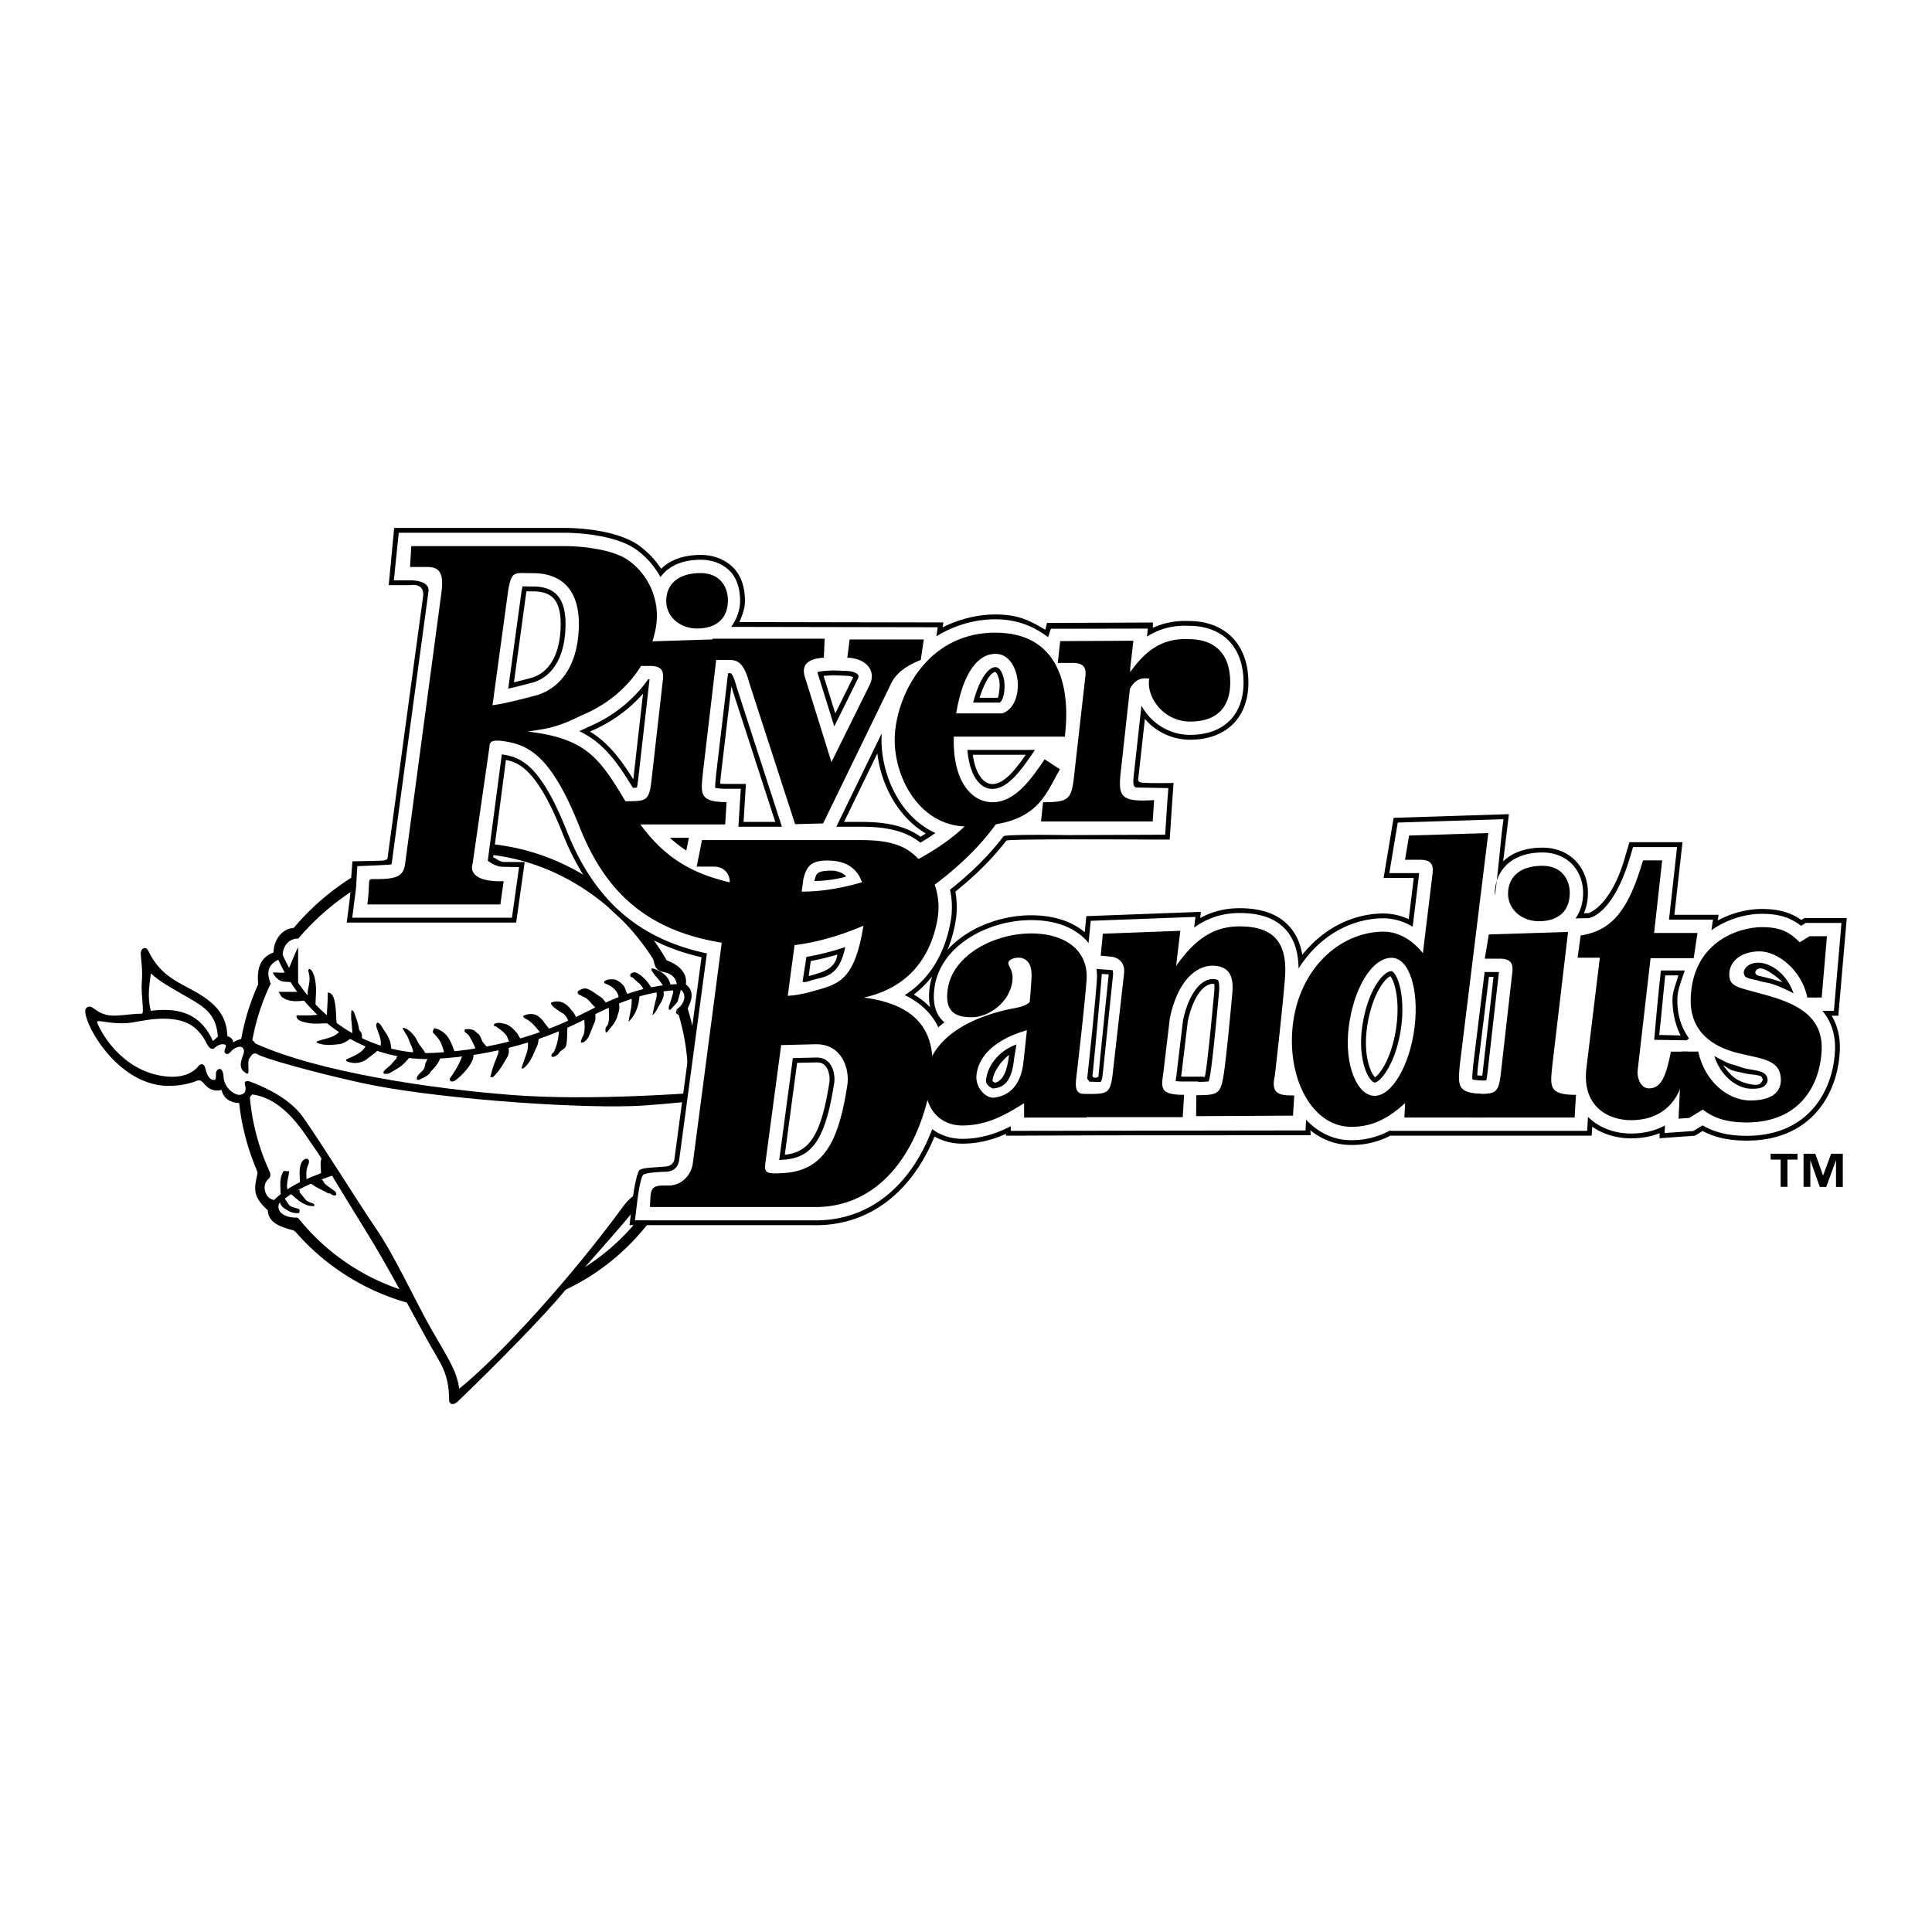
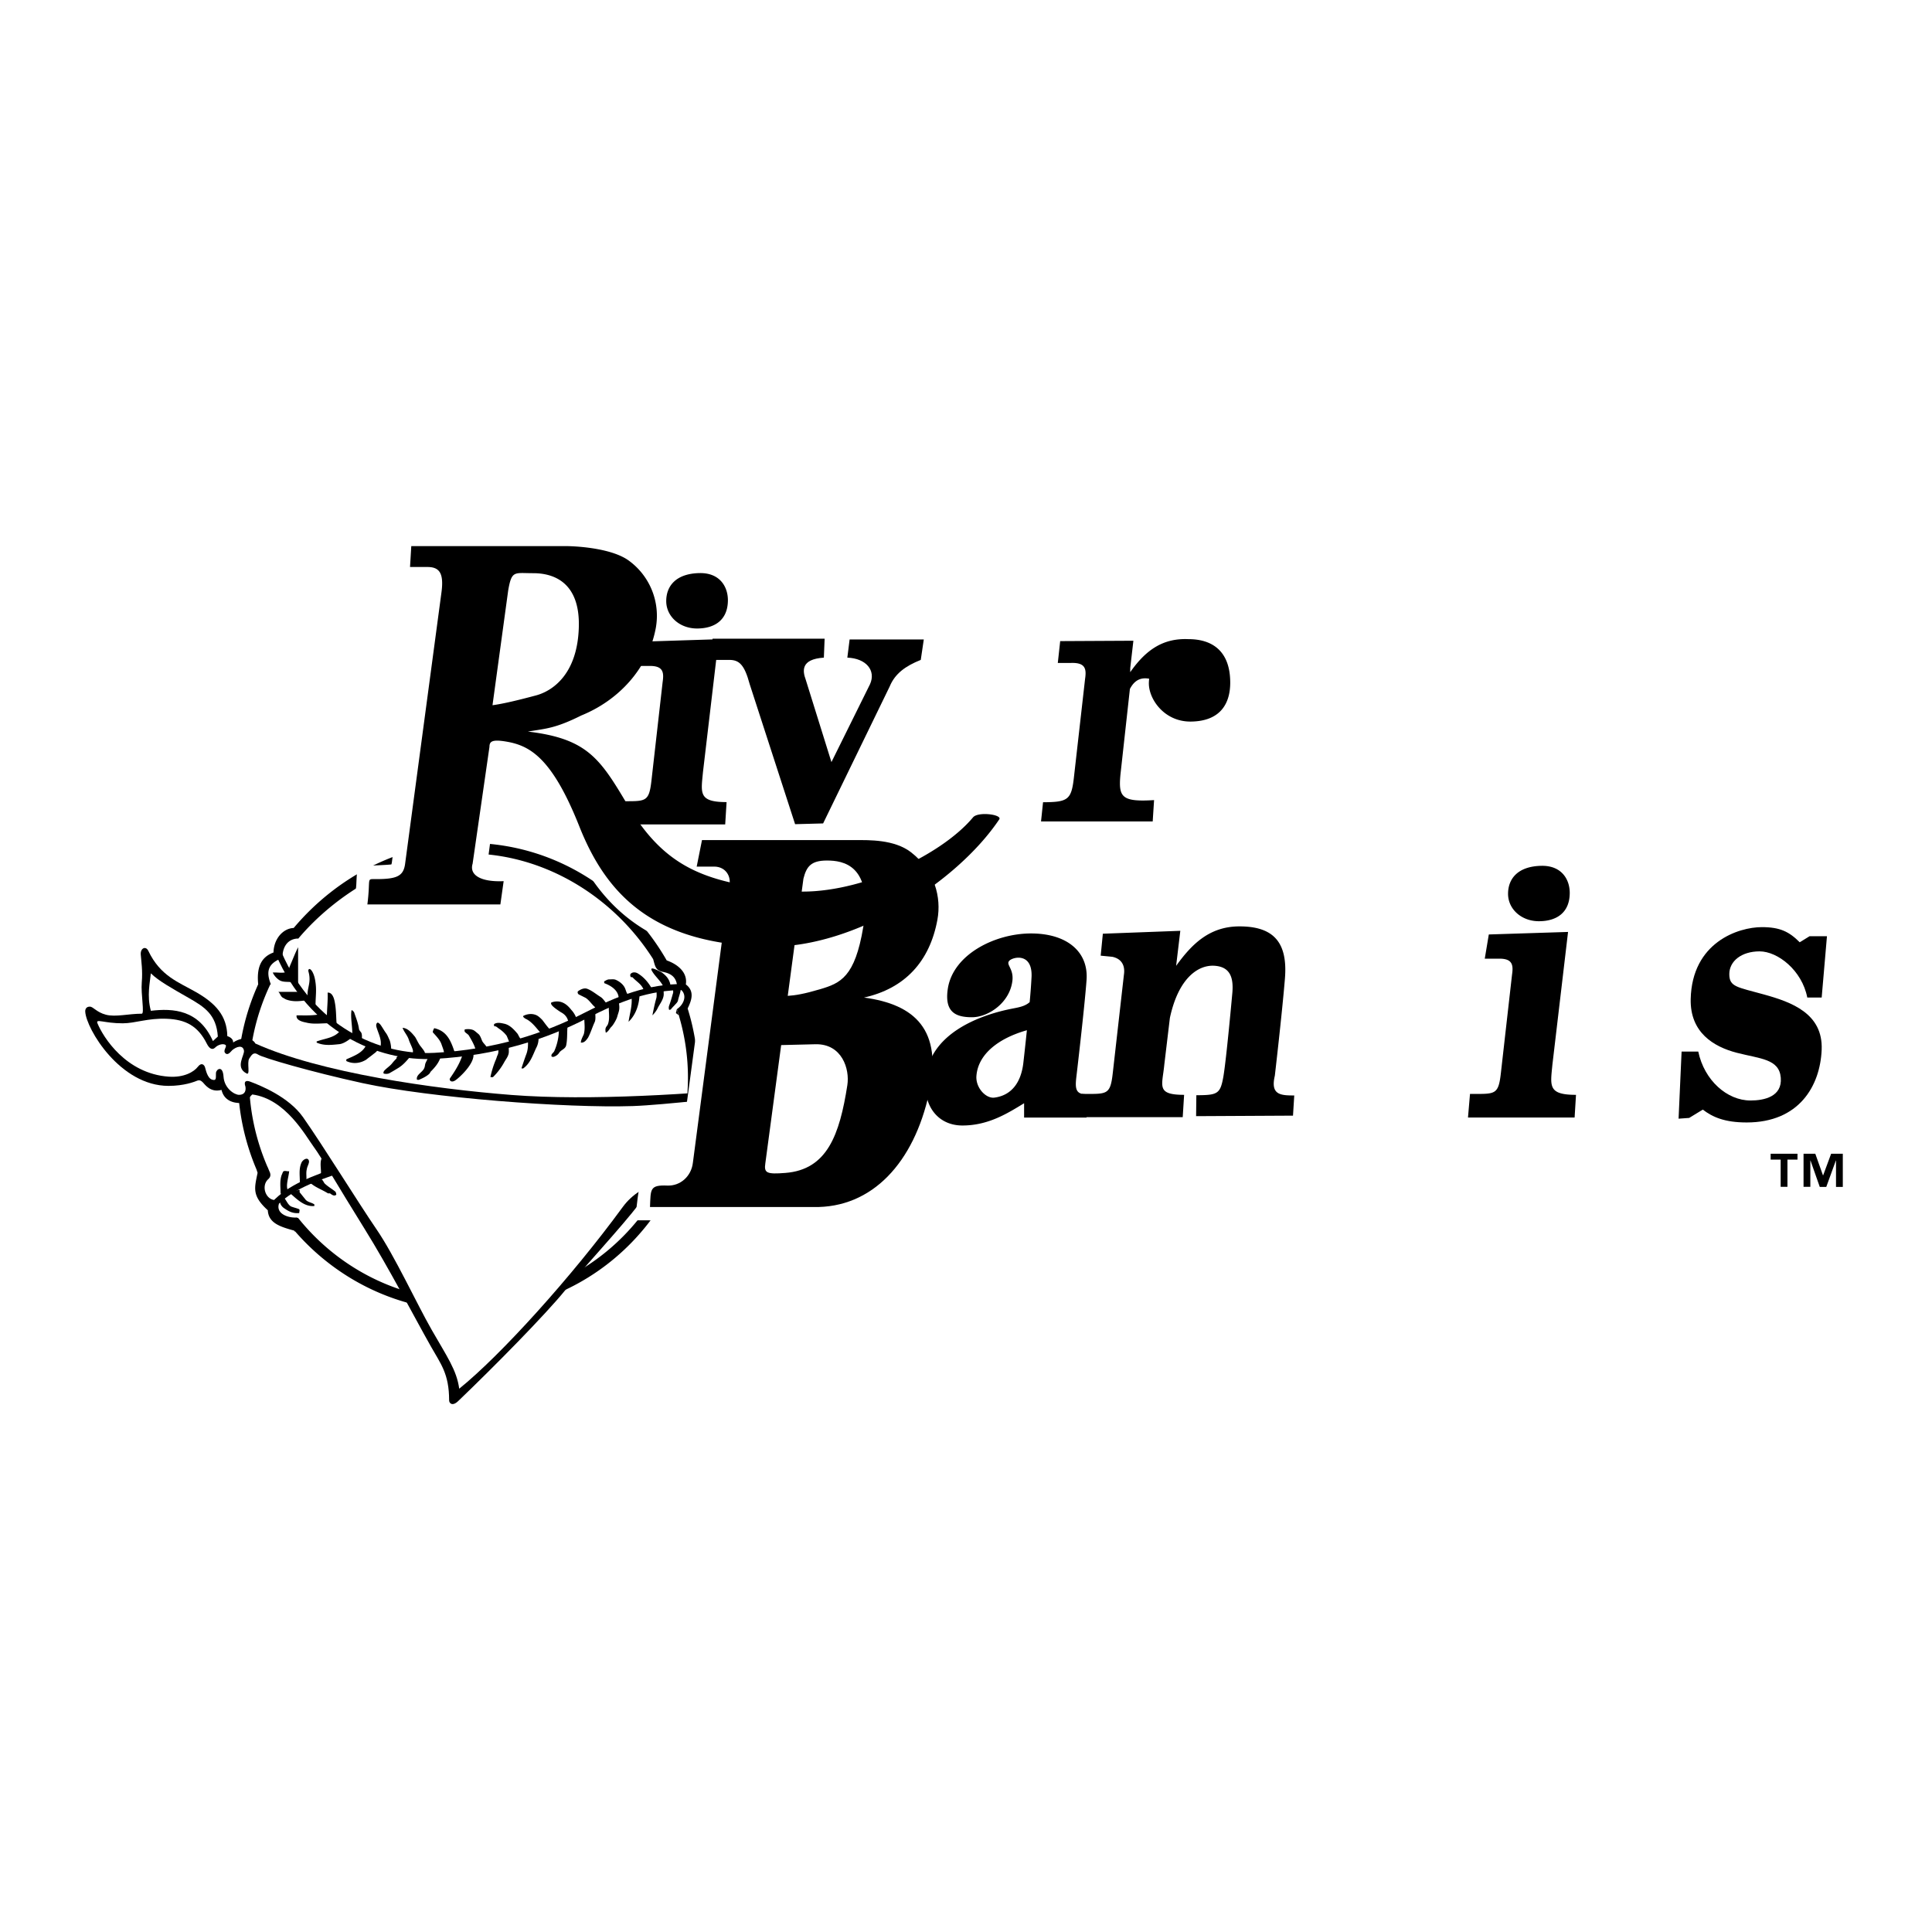
<svg xmlns="http://www.w3.org/2000/svg" width="2500" height="2500" viewBox="0 0 192.756 192.756">
-   <path fill-rule="evenodd" clip-rule="evenodd" fill="#fff" d="M0 0h192.756v192.756H0V0z" />
  <path d="M67.721 101.285c-.061-.201-.122-.402-.187-.6-.023.016-.079.375-.103.389l.29.211z" fill-rule="evenodd" clip-rule="evenodd" />
  <path d="M27.816 95.145c3.248 7.478 9.895 10.5 15.56 10.197 6.116-.326 11.094-1.979 15.03-4.004 3.341-1.717 6.269-2.869 9.895-2.869m-40.938 21.677c1.511-1.662 3.928-2.568 6.873-3.551" fill="none" stroke="#000" stroke-width=".604" stroke-miterlimit="2.613" />
-   <path d="M28.798 96.92c0-.227.076-.416.151-.604.265-.605.491-1.209.793-1.813v3.663c0 .039-.378-.113-.529-.15-.453-.113-.982.037-1.397-.264a1.869 1.869 0 0 1-.604-.719c.453-.037.869.076 1.322-.037l.264-.076zM27.74 98.959h1.964c.264 0 .529.453.755.719.038.074-.038.15-.113.15-.566.076-1.133.113-1.699-.076-.151-.037-.303-.15-.454-.227-.226-.15-.302-.566-.453-.566zM30.686 99.488c-.075-.982.416-1.436.076-2.605 0-.453.491-.152.68.906.176.984.038 1.586.038 2.529-.038-.037-.076.076-.113.039l-.681-.869zM32.612 101.527c0-.83.113-1.662.076-2.492.416-.037.604.453.68.793.189.83.151 1.623.227 2.455l-.983-.756zM31.744 101.225c-.718.113-1.436.076-2.153.076-.076.49.566.643.944.717.718.189 1.436.076 2.153.076l-.944-.869zM33.896 102.887c-.566.68-1.51.719-2.304 1.02v.113c.755.34 1.548.227 2.304.152.453-.076.906-.416 1.284-.719l-1.284-.566zM35.142 103.227c.038-.793-.188-1.623-.075-2.416.038-.076.188.074.264.188.189.566.416 1.096.491 1.701.038.111.151.225.227.34.113.264.038.566.038.867l-.945-.68zM36.54 104.246c-.34.793-1.208 1.096-1.964 1.436-.038 0-.038.189 0 .189.642.301 1.36.227 1.964-.152.227-.188.453-.34.68-.527.189-.152.453-.303.491-.566l-1.171-.38zM37.975 104.359c.114-.68-.227-1.246-.416-1.889-.038-.15-.038-.301.038-.377.075-.15.227 0 .34.113.227.303.377.604.604.906.15.227.227.453.339.68.113.34.151.68.151 1.02l-1.056-.453zM39.75 105.191c-.038.113-.075.227-.188.301v.113c-.151.152-.265.266-.416.453-.227.303-.566.492-.831.793-.038.076-.113.227 0 .266.151.037.377.037.529-.039.265-.15.529-.301.831-.49.528-.303.906-.756 1.284-1.209l-1.209-.188zM41.185 105.115c0-.113.038-.264 0-.377-.113-.379-.302-.68-.416-1.059-.151-.414-.453-.717-.604-1.133.529.037.907.492 1.247.906.188.303.302.605.528.906.151.189.302.379.416.566 0 .076.076.152.076.227l-1.247-.036zM42.696 105.492c-.038.227-.189.416-.265.643-.038.15-.038.303-.113.453-.189.416-.831.643-.718 1.133 0 0 .151.037.227 0 .34-.15.68-.303.982-.566a.773.773 0 0 0 .151-.227c.454-.453.869-.943 1.02-1.549l-1.284.113zM44.319 105.229c0-.377-.151-.68-.264-1.02-.151-.453-.529-.832-.869-1.209-.038-.076.114-.424.151-.416 1.322.303 1.699 1.361 2.115 2.682l-1.133-.037zM46.169 105.152c-.302 1.133-1.208 2.305-1.284 2.455s.113.453.529.189c.416-.266 2.001-1.738 1.812-2.682l-1.057.038zM47.492 104.889c-.113-.566-.416-1.059-.718-1.586-.113-.152-.302-.227-.415-.379 0-.074-.038-.188.038-.225.264-.039.566-.039.831.074.151.076.302.227.491.377.188.152.265.416.377.68.113.266.377.416.491.719l-1.095.34zM49.72 104.549c0 .227.038.49-.076.717-.075.152-.113.34-.188.492a9.715 9.715 0 0 0-.529 1.699c.076 0 .188.037.264 0a6.325 6.325 0 0 0 1.133-1.512c.151-.264.34-.49.415-.793.076-.301-.038-.604.076-.867l-1.095.264zM52.023 103.719c-.189-.152-.264-.379-.377-.568-.378-.451-.793-.906-1.36-1.02-.34-.074-.68-.15-.982.039-.038.037 0 .15 0 .227.189-.039.302.113.416.188.34.227.604.455.831.756.114.266.227.529.303.793l1.169-.415zM52.666 103.83c.038.492 0 .982-.189 1.436-.151.416-.302.869-.453 1.322.076 0 .151.037.189 0 .717-.529.944-1.322 1.284-2.039.188-.34.264-.756.227-1.133l-1.058.414zM54.025 103.15c-.453-.49-.869-1.133-1.511-1.473-.113-.037-.453-.264-.264-.34.302-.15.718-.227 1.095-.113.302.076.529.303.755.529.265.34.491.68.793.982l-.868.415zM55.913 100.961c-.508-.338-1.068-.725-.906-.943 1.171-.416 1.812.527 2.04.793.151.15.528.717.415.867-.151.303-.491.076-.755.303-.114-.717-.681-.944-.794-1.02zM55.762 102.699a5.37 5.37 0 0 1-.453 2.152c-.038.113-.189.227-.265.34-.038.074-.038.188 0 .227a.33.33 0 0 0 .265 0c.188-.076.34-.189.453-.34.188-.34.604-.379.718-.756.151-.68.075-1.322.151-2.002l-.869.379zM58.292 101.49c0 .566.103 1.102-.038 1.66-.038.152-.302.568-.302.869.34.039.529-.227.718-.49.264-.49.415-1.02.642-1.512.151-.301.076-.68.076-1.02l-1.096.493zM59.425 100.697a.411.411 0 0 0-.075-.227c-.34-.303-.529-.643-.907-.906l-.68-.34c-.113-.039-.189-.266-.076-.34.265-.189.604-.342.906-.229.491.189.869.529 1.36.832.264.189.416.49.642.717l-1.17.493zM60.747 100.395c-.038.566.113 1.17-.076 1.736-.075.303-.377.303-.227.908.302-.152.378-.455.604-.643.188-.227.453-.68.529-.945.151-.566.302-.68.151-1.51l-.981.454zM61.729 99.639c0-.793-.718-1.283-1.435-1.547 0 0-.038-.152 0-.189.15-.076.302-.189.49-.189.227 0 .453-.037.643.039.339.15.717.414.906.791.113.229.151.492.302.682l-.906.413zM64.221 98.771c-.188-.566-.717-.832-1.095-1.248-.038-.037-.151-.037-.189-.037-.076-.113-.076-.301 0-.34.189-.189.491-.15.68-.037.642.377 1.133.982 1.473 1.623l-.869.039zM63.013 99.525c.075.832-.189 1.625-.302 2.418.717-.68 1.058-1.699 1.095-2.682l-.793.264z" fill-rule="evenodd" clip-rule="evenodd" />
+   <path d="M28.798 96.92c0-.227.076-.416.151-.604.265-.605.491-1.209.793-1.813v3.663c0 .039-.378-.113-.529-.15-.453-.113-.982.037-1.397-.264a1.869 1.869 0 0 1-.604-.719c.453-.037.869.076 1.322-.037l.264-.076zM27.74 98.959h1.964c.264 0 .529.453.755.719.038.074-.038.15-.113.15-.566.076-1.133.113-1.699-.076-.151-.037-.303-.15-.454-.227-.226-.15-.302-.566-.453-.566zM30.686 99.488c-.075-.982.416-1.436.076-2.605 0-.453.491-.152.68.906.176.984.038 1.586.038 2.529-.038-.037-.076.076-.113.039l-.681-.869zM32.612 101.527c0-.83.113-1.662.076-2.492.416-.037.604.453.68.793.189.83.151 1.623.227 2.455l-.983-.756zM31.744 101.225c-.718.113-1.436.076-2.153.076-.076.49.566.643.944.717.718.189 1.436.076 2.153.076l-.944-.869zM33.896 102.887c-.566.68-1.51.719-2.304 1.02v.113c.755.34 1.548.227 2.304.152.453-.076.906-.416 1.284-.719l-1.284-.566zM35.142 103.227c.038-.793-.188-1.623-.075-2.416.038-.076.188.074.264.188.189.566.416 1.096.491 1.701.038.111.151.225.227.34.113.264.038.566.038.867l-.945-.68zM36.54 104.246c-.34.793-1.208 1.096-1.964 1.436-.038 0-.038.189 0 .189.642.301 1.36.227 1.964-.152.227-.188.453-.34.68-.527.189-.152.453-.303.491-.566zM37.975 104.359c.114-.68-.227-1.246-.416-1.889-.038-.15-.038-.301.038-.377.075-.15.227 0 .34.113.227.303.377.604.604.906.15.227.227.453.339.68.113.34.151.68.151 1.02l-1.056-.453zM39.75 105.191c-.038.113-.075.227-.188.301v.113c-.151.152-.265.266-.416.453-.227.303-.566.492-.831.793-.038.076-.113.227 0 .266.151.037.377.037.529-.039.265-.15.529-.301.831-.49.528-.303.906-.756 1.284-1.209l-1.209-.188zM41.185 105.115c0-.113.038-.264 0-.377-.113-.379-.302-.68-.416-1.059-.151-.414-.453-.717-.604-1.133.529.037.907.492 1.247.906.188.303.302.605.528.906.151.189.302.379.416.566 0 .076.076.152.076.227l-1.247-.036zM42.696 105.492c-.038.227-.189.416-.265.643-.038.15-.038.303-.113.453-.189.416-.831.643-.718 1.133 0 0 .151.037.227 0 .34-.15.68-.303.982-.566a.773.773 0 0 0 .151-.227c.454-.453.869-.943 1.02-1.549l-1.284.113zM44.319 105.229c0-.377-.151-.68-.264-1.02-.151-.453-.529-.832-.869-1.209-.038-.076.114-.424.151-.416 1.322.303 1.699 1.361 2.115 2.682l-1.133-.037zM46.169 105.152c-.302 1.133-1.208 2.305-1.284 2.455s.113.453.529.189c.416-.266 2.001-1.738 1.812-2.682l-1.057.038zM47.492 104.889c-.113-.566-.416-1.059-.718-1.586-.113-.152-.302-.227-.415-.379 0-.074-.038-.188.038-.225.264-.039.566-.039.831.074.151.076.302.227.491.377.188.152.265.416.377.68.113.266.377.416.491.719l-1.095.34zM49.72 104.549c0 .227.038.49-.076.717-.075.152-.113.34-.188.492a9.715 9.715 0 0 0-.529 1.699c.076 0 .188.037.264 0a6.325 6.325 0 0 0 1.133-1.512c.151-.264.34-.49.415-.793.076-.301-.038-.604.076-.867l-1.095.264zM52.023 103.719c-.189-.152-.264-.379-.377-.568-.378-.451-.793-.906-1.36-1.02-.34-.074-.68-.15-.982.039-.038.037 0 .15 0 .227.189-.039.302.113.416.188.34.227.604.455.831.756.114.266.227.529.303.793l1.169-.415zM52.666 103.83c.038.492 0 .982-.189 1.436-.151.416-.302.869-.453 1.322.076 0 .151.037.189 0 .717-.529.944-1.322 1.284-2.039.188-.34.264-.756.227-1.133l-1.058.414zM54.025 103.15c-.453-.49-.869-1.133-1.511-1.473-.113-.037-.453-.264-.264-.34.302-.15.718-.227 1.095-.113.302.076.529.303.755.529.265.34.491.68.793.982l-.868.415zM55.913 100.961c-.508-.338-1.068-.725-.906-.943 1.171-.416 1.812.527 2.04.793.151.15.528.717.415.867-.151.303-.491.076-.755.303-.114-.717-.681-.944-.794-1.02zM55.762 102.699a5.37 5.37 0 0 1-.453 2.152c-.038.113-.189.227-.265.34-.038.074-.038.188 0 .227a.33.33 0 0 0 .265 0c.188-.076.34-.189.453-.34.188-.34.604-.379.718-.756.151-.68.075-1.322.151-2.002l-.869.379zM58.292 101.49c0 .566.103 1.102-.038 1.66-.038.152-.302.568-.302.869.34.039.529-.227.718-.49.264-.49.415-1.02.642-1.512.151-.301.076-.68.076-1.02l-1.096.493zM59.425 100.697a.411.411 0 0 0-.075-.227c-.34-.303-.529-.643-.907-.906l-.68-.34c-.113-.039-.189-.266-.076-.34.265-.189.604-.342.906-.229.491.189.869.529 1.36.832.264.189.416.49.642.717l-1.17.493zM60.747 100.395c-.038.566.113 1.17-.076 1.736-.075.303-.377.303-.227.908.302-.152.378-.455.604-.643.188-.227.453-.68.529-.945.151-.566.302-.68.151-1.51l-.981.454zM61.729 99.639c0-.793-.718-1.283-1.435-1.547 0 0-.038-.152 0-.189.15-.076.302-.189.49-.189.227 0 .453-.037.643.039.339.15.717.414.906.791.113.229.151.492.302.682l-.906.413zM64.221 98.771c-.188-.566-.717-.832-1.095-1.248-.038-.037-.151-.037-.189-.037-.076-.113-.076-.301 0-.34.189-.189.491-.15.68-.037.642.377 1.133.982 1.473 1.623l-.869.039zM63.013 99.525c.075.832-.189 1.625-.302 2.418.717-.68 1.058-1.699 1.095-2.682l-.793.264z" fill-rule="evenodd" clip-rule="evenodd" />
  <path d="M68.607 100.619c.306-.658.793-1.672-.181-2.402.198-1.236-.868-2.033-1.908-2.396-3.907-6.823-11.138-11.739-19.851-11.726-6.628.01-13.02 3.322-17.365 8.489-1.035.039-1.979 1.041-2.016 2.447-1.376.507-1.67 1.677-1.526 3.171-1.293 2.865-2.033 6.02-2.033 9.328 0 3.252.672 6.342 1.866 9.152l.106.328c-.302 1.51-.604 2.266 1.02 3.738.068 1.27 1.203 1.641 2.639 2.031l.004.084c.037-.008.052-.014.072-.02 4.233 4.883 10.447 7.973 17.382 7.973 12.752 0 22.815-10.477 22.839-23.338a22.927 22.927 0 0 0-1.048-6.859zm-21.789 29.143c-6.899 0-13.053-3.219-17.08-8.254l-.101-.008-.01-.033c-.08.01-.167.01-.258.008l-.082-.008v.004c-.75-.045-1.701-.445-1.473-1.324l-.264-.416a.962.962 0 0 1-.452-.078c-.452-.197-.725-.729-.694-1.236.017-.283.126-.559.353-.764.254-.229.247-.449.177-.664a13.327 13.327 0 0 1-.225-.541H26.7a22.344 22.344 0 0 1-1.854-8.918c0-3.318.776-6.475 2.125-9.318l.05-.006c-.008-.021-.011-.039-.019-.059-.566-1.467-.04-2.102 1.189-2.586-.038-.828.338-1.881 1.539-1.925l.012.029c3.867-4.604 10.312-8.502 16.931-8.513 7.514-.012 14.496 4.235 18.491 10.541.166.558.202 1 .715 1.198.068.027.143.049.229.066.755.152 1.41.455 1.46 1.562.151.061.271.139.371.225a.933.933 0 0 1 .329.865c-.054.398-.329.803-.735 1.076.055.166.14.43.213.656l-.026-.057c.594 1.986.92 4.082.917 6.244-.022 12.279-9.685 22.234-21.819 22.234z" fill-rule="evenodd" clip-rule="evenodd" />
  <path d="M65.505 98.885c0 .264.038.527-.038.754-.151.529-.264 1.096-.377 1.662a2.68 2.68 0 0 0 .491-.643c.189-.414.491-.754.604-1.207.076-.266 0-.492.038-.719l-.718.153zM66.185 98.432c-.264-.568-.831-1.02-1.133-1.549-.302-.529.491-.113.944.113.68.49.869.906.944 1.586l-.755-.15zM67.167 98.656c-.038.152.038.342-.038.492-.113.416-.227.793-.378 1.209a.638.638 0 0 0 0 .377c.038.037.151 0 .189-.037.113-.152.227-.266.34-.379.151-.188.339-.301.377-.566.076-.34.264-.793.264-1.133l-.754.037zM27.942 119.768c-.051.354.201.656.453.807.503.352.906.502 1.46.453 0-.15.101-.354-.05-.404-.251-.1-.503-.15-.755-.25-.302-.152-.453-.555-.654-.807l-.454.201zM29.855 118.711c.101.051 0 .201.051.252l.604.754c.252.254.604.254.856.453v.152c-1.007.102-1.762-.705-2.467-1.309-.535-.461-.101-1.461-.05-2.166-.201.051-.453-.102-.604.051-.05.1-.101.25-.151.352-.202.605-.101 1.209-.101 1.814 0 .049.101.049.151.049l1.711-.402zM30.812 118.107c.101 0 .201-.051.252 0 .503.402 1.107.604 1.661.957h.202c.201.15.402.301.604.15.05 0 0-.201-.051-.303-.353-.303-.755-.504-1.108-.855-.101-.152-.151-.303-.302-.404l-1.258.455zM30.56 117.805c.051-.402-.05-.756.051-1.158.05-.354.352-.705.151-.957-.151-.201-.504 0-.655.252-.353.705-.151 1.461-.201 2.215l.654-.352zM32.021 117.199c.05-.703-.252-1.51.352-2.014.151-.15.454-.352.555-.15.302.604 0 1.309.151 2.014l-1.058.15z" fill-rule="evenodd" clip-rule="evenodd" />
  <path d="M23.259 104.008c1.058-.68 1.989-.379 2.216.102 6.445 2.918 17.825 4.531 25.58 5.135 7.754.605 18.429-.102 25.277-.807 0 0-7.168 10.861-11.765 10.389-.185-.018-.632 1.076-.723 1.193-2.015 2.619-5.514 6.32-7.478 8.736-1.964 2.418-7.024 7.553-10.65 11.027-.58.557-.907.227-.907-.074 0-2.645-.831-3.627-1.812-5.363-1.795-3.176-4.154-7.779-6.647-11.783-2.699-4.334-4.229-7.023-5.06-8.156-.831-1.133-2.795-4.76-6.118-5.213-.453.379-.378.832-1.058.855-.856.033-1.762-.25-2.014-1.309-1.108.303-1.662-.553-1.863-.754-.202-.203-.353-.252-.604-.152-.252.1-1.259.504-2.82.504-4.834 0-8.208-5.691-8.308-7.402-.015-.25.101-.504.453-.504.353 0 .655.555 1.612.807.957.252 2.266-.102 3.575-.102.293 0-.101-1.963 0-3.121s-.051-2.115-.101-2.77c-.051-.654.503-.906.755-.377 1.207 2.534 3.037 3.124 4.784 4.13 1.925 1.107 3.059 2.34 3.097 4.379 0-.001.604.151.579.63z" fill-rule="evenodd" clip-rule="evenodd" />
  <path d="M15.051 97.109c-.075.83-.416 2.229 0 3.738 2.228-.264 4.796-.113 6.193 3.021l.491-.453c-.151-2.191-1.322-2.945-2.908-3.852-1.585-.907-3.021-1.7-3.776-2.454z" fill-rule="evenodd" clip-rule="evenodd" fill="#fff" />
  <path d="M16.826 107.418c1.544.111 2.53-.49 2.908-.98.378-.492.642-.189.718.037.075.227.227 1.096.718 1.246.491.152.34-.303.377-.68s.68-.793.755.377c.075 1.172 1.095 1.814 1.548 1.814.453 0 .717-.266.642-.795-.227-.641.151-.641.453-.527 1.013.379 3.852 1.51 5.287 3.549 2.017 2.867 5.514 8.535 7.326 11.18 1.813 2.643 4.003 7.402 5.514 10.045 1.51 2.645 2.492 4.004 2.744 5.867 4.129-3.324 11.2-11.137 16.314-18.127 1.917-2.621 5.217-2.74 6.129-3.74 1.751-1.92 1.706-2.346 3.059-4.09 1.055-1.357 1.635-2.787 2.595-3.248 0 0-7.754.906-10.775 1.006-6.655.223-20.293-.83-26.978-2.291-5.159-1.127-9.932-2.529-10.385-2.832-.454-.303-.643-.037-.907.377-.264.416.151 1.775-.302 1.473-1.133-.604-.142-1.814-.227-2.266-.113-.604-.762-.385-1.17-.037-.104.088-.383.527-.642.34-.374-.27.188-.717-.038-.869-.226-.15-.718-.037-1.02.266-.302.301-.604.074-.831-.379-.893-1.783-2.115-2.416-4.003-2.492-1.888-.076-3.136.451-4.381.453-1.892.004-2.735-.502-2.53 0 .565 1.376 2.835 5.022 7.102 5.323z" fill-rule="evenodd" clip-rule="evenodd" fill="#fff" />
-   <path d="M18.45 104.625c.812.201 1.247.301 1.511.227.264-.076.377-.039.453.301s.076.566-.34.643c-.415.076-.946.354-2.303.34-1.399-.016-3.542-.424-4.268-1.02-.392-.322-.121-.684.453-.416 1.699.793 3.776.982 4.91.756-1.473-.416-3.475-1.209-3.814-1.699s.113-.68.378-.49c.263.186 2.113 1.131 3.02 1.358zM35.293 112.705c.125.314 1.284 1.965 1.964 3.287.57 1.107.944 1.586.906 2.002-.021.225-.151.414-.378-.039s-2.304-3.549-2.455-3.852-.755-.906-.944-1.246c-.189-.34-1.7-1.965-1.926-2.152-.227-.189-.302-.529-.189-.68.114-.152.378-.34 1.171-.076s1.964.643 5.212 1.396c3.248.756 6.269 1.209 11.216 1.699.565.057.566.832-.113.719-.38-.064-1.662-.152-3.701-.377-2.04-.229-9.706-1.625-11.745-2.154.001 0 .68.719.982 1.473zM51.155 113.172c.151 0 .402.15.705.201.302.051.705.15.604.303-.101.15-.251.201-.755.15-.503-.049-.755.15-.855-.402-.001 0 .149-.252.301-.252zM53.924 113.523c0 .102.05.203 0 .254a.57.57 0 0 1-.403 0c-.05-.051-.05-.254 0-.303.051-.051.151 0 .252 0 .051.001.101.049.151.049zM57.751 113.475s1.712 0 3.172.1c1.46.102 4.18-.1 5.942-.252l-.101.756s-1.309.102-2.467.102c-1.158 0-5.69-.303-6.496-.453l-.05-.253zM43.803 130.041c-.353-.402-.504-.453-.504-.705s.252-.201.403-.051c.733.732 1.812 2.568 2.266 3.373s.453.957.302 1.209-.29.445-.453.051c-.856-2.064-1.662-3.475-2.014-3.877zM50.651 131.451c.604-.656 1.536-1.801 1.737-2.053.202-.252.365-.139.277.24-.036.154-1.611 2.062-2.518 3.02s-2.568 2.619-2.971 2.92c-.403.303-.503.404-.604.051-.101-.352-.252-.855-.051-1.156.202-.303.355.17.504.199.253.051 3.022-2.568 3.626-3.221zM53.509 127.963c-.223.031-.28.852.062.467.478-.539.29-.518-.062-.467zM54.591 126.867h-.075v.227h.075v-.227z" fill-rule="evenodd" clip-rule="evenodd" fill="#fff" />
  <path d="M118.656 61.958l-.072-.002.02.001.052.001z" fill-rule="evenodd" clip-rule="evenodd" />
-   <path d="M183.553 99.682l.529-6.118.17-1.969h-4.227l-.305.188c-1.117-.774-2.318-1.094-3.941-1.094-1.336 0-2.932.352-4.398 1.147l.084-.568h-4.41l.582-5.226.225-2.013h-5.296l-.383 1.304c-1.416 5.113-3.689 5.768-3.689 5.768l-.469.015c.256-.588.398-1.26.402-2.003.008-1.29-.453-2.459-1.297-3.294-.59-.584-1.652-1.275-3.357-1.248-1.762.027-2.99.58-3.805 1.371l.322-2.61.256-2.101-2.113.067-7.906.252-1.486.047-.244 1.467-.402 2.417-.352 2.111h3.008c-.1.812-.309 2.542-.502 4.115a6.119 6.119 0 0 0-2.725-.568c-3.123.088-5.932 1.649-7.895 4.125-.195-1.167-.631-2.119-1.324-2.871-1.102-1.197-2.717-1.78-4.939-1.78-1.549 0-2.832.38-3.926.98l.074-.618-2.121.08-7.729.29-1.582.059-.154 1.576-.002.029c-1.312-1.108-3.146-1.691-5.357-1.691-3.049 0-6.351 1.244-8.34 3.452.343-.834.607-1.733.784-2.698a8.69 8.69 0 0 0 .005-3.118c2.004-1.605 3.708-3.299 5.083-5.085.275-.199 14.605-.104 14.605-.104h1.697l.111-1.695.139-2.127.133-1.829s-2.432.058-3.195-.037c-.449-.06-.324-.353-.303-.593-.002.021.359-3.257.637-5.76.086.098.17.198.262.292a5.948 5.948 0 0 0 4.371 1.785c3.514-.05 5.695-2.233 5.695-5.696 0-3.784-2.277-6.137-5.947-6.148h-.035.016-.055c-1.283-.039-2.445.185-3.514.687l.008-.534-10.568.042-.164.676-.193-.099c-1.705-1.052-2.93-1.421-4.805-1.421-1.936 0-3.782.55-5.248 1.28l.072-.487-20.349-.037c.256-.589.55-1.336.554-2.08.007-1.289-.34-2.534-1.185-3.37-.59-.583-1.651-1.274-3.356-1.248-1.774.028-3.005.587-3.819 1.384a8.805 8.805 0 0 0-2.083-2.225c-2.331-1.764-6.668-1.853-7.514-1.853H39.327l-.546 5.711h2.126s1.521-.304 1.298 1.172l-3.571 26.286c-.208.03-3.47.094-3.47.094s-.146 1.789-.171 2.394c-.014.347-.036.871-.138 1.676l-.261 2.042h16.903l.22-1.559.328-2.322.305-2.162-1.98-.002c-.532.024-.911-.414-1.166-.46l1.272-9.718c1.264.241 3.108.917 5.642 7.3 2.727 6.868 7.125 10.841 13.873 12.38l-2.694 20.062c-.06.799-.898.818-.898.818-1.559.131-2.212.113-2.603.359-.22.242-.537 1.707-.687 2.988l-.056.465-.244 2.029c-.001.01 2.042.01 2.042.01H81.14c5.402.115 9.742-3.127 12.098-8.842.798.455 1.738.709 2.782.709 1.681 0 3.115-.428 4.343-.975v.182l9.975-.037 20.443-.01-.055-.496c1.17.943 2.525 1.449 3.984 1.469a8.347 8.347 0 0 0 4.01-.93h20.083l.055-.891c1.07.744 2.422 1.158 3.879 1.158 1.045 0 1.998-.18 2.854-.516l-.023.506 2.033-.146 1.057-.074.439-.031.377-.23.395-.242c1.232.658 2.637.961 4.4.961 6.58 0 9.117-4.842 9.289-8.988.059-1.418-.27-2.553-.812-3.475h.664l.143-1.655zm-34.545-2.221l-1.062 9.363a9.436 9.436 0 0 1-.062.496h-.037a7.37 7.37 0 0 1-.465-.035c.014-.26.045-.59.072-.879l.004-.041 1.094-8.904h.456zm-10.283-.063c.365.445.943 2.184.607 4.875-.385 3.102-1.604 4.865-2.146 5.205-.428-.398-1.154-2.104-.824-4.758.409-3.288 1.742-5.089 2.363-5.322zm34.111 9.397c.459.119.9.215 1.291.301.598.131 1.373.139 1.611.314.004.018.121.23.123.268a.608.608 0 0 1 .002.102c-.199.299-.254.58-1.217.395-1.572-.301-2.061-1.027-2.725-1.881.224.071.679.44.915.501zm-5.156-3.486l-2.143-.051c.227-1.959.436-4.467.605-5.947h1.303c-.16.682-.559 1.521-.578 2.324-.027 1.304.285 2.67.813 3.674zm8.925-5.68l-1.131-.275c-.613-.158-.312-.736.154-.736.508 0 1.602.752 2.215 1.385a57.243 57.243 0 0 0-1.238-.374zm-58.759 9.742c.039-.285.086-.607.121-.977-.006.041.465-3.877.541-4.516.576-2.633 1.684-3.766 2.533-3.717.039.004.072.006.1.01.018.113.035.32.01.67-.162 1.824-.646 6.934-.883 8.275-.023.135-.045.236-.062.322a1.594 1.594 0 0 1-.141.006l.002-.027h-1.928c-.113 0-.211-.002-.299-.004l.006-.042zm-7.92-10.201l.691.047c-.219 2.111-.961 9.283-1.021 10.182-.068.145-.678.252-.59-.176.049-.229.926-9.827.92-10.053zm-10.678 10.857c-.045-.08-.23-.119-.225-.178.062-.846.773-1.902 1.648-2.605-.2 1.885-.765 2.664-1.423 2.783zm.068-40.98c.162.102.482.734.41 1.57-.033.38-.088.875-.172.999h-1.826c.542-1.68 1.168-2.577 1.588-2.569zm-.308 11.179c-.365-.003-.686-.154-.979-.461-.492-.515-.824-1.377-.973-2.459h5.283c-.997 1.434-2.161 2.932-3.331 2.92zM81.267 97.221c-.209.062-.402.117-.583.166l.205-1.507a26.05 26.05 0 0 0 2.651-.64c-.176 1.324-1.288 1.69-2.273 1.981zm-7.081-15.219l.115-1.863.12-1.926h-1.929c-.28 0-.487-.01-.644-.024.015-.198.037-.428.058-.633l.036-.367 1.029-8.723.074.261.012.045.014.043 4.277 13.187h-3.162zM55.939 62.459c-.092 3.986-2.084 4.946-2.937 5.174a79.48 79.48 0 0 1-1.724.443l1.219-8.918.032-.167c.196.004.414.009.668.009.615-.001 1.46.112 1.994.657.656.669.769 1.893.748 2.802zm8.217 6.747c-.31 2.722-.955 8.413-.955 8.413l-.016.134c-1.332-2.127-2.55-3.681-4.33-4.767 2.095-.88 3.896-2.182 5.301-3.78zm15.372 36.835l1.883-.045c.549-.012.79.18.936.35.362.414.477 1.152.401 1.637-.804 5.145-1.934 6.986-4.448 7.223l1.228-9.165zm10.723-24.647a8.892 8.892 0 0 0 2.116 1.761c-.172.11-.346.221-.524.329-2.055-1.489-4.789-1.486-6.275-1.481h-1.357l3.324-6.838c.272 2.301 1.223 4.547 2.716 6.229zm2.515 17.012c-.115.783-.101 1.482.039 2.096a7.523 7.523 0 0 0-1.636-1.277c.688-.527 1.3-1.137 1.835-1.818a6.552 6.552 0 0 0-.238.999zM82.315 67.421l.801-.052 1.35.054c.338.014.546.083.659.14l-1.789 3.613-1.167-3.741c.049-.004.088-.01.146-.014z" fill-rule="evenodd" clip-rule="evenodd" />
  <path d="M183.072 99.641l.529-6.118.123-1.444H180.162l-.32.198-.15.092c-1.107-.853-2.258-1.196-3.912-1.196-1.537 0-3.43.496-5.033 1.64l.158-1.061H166.516l.641-5.762.164-1.476h-4.394l-.279.956c-1.768 5.959-4.174 6.133-4.174 6.133l-1.285.024c.482-.666.75-1.515.756-2.517.006-1.158-.404-2.205-1.154-2.948-.525-.519-1.473-1.132-3.01-1.108-3.432.054-4.648 2.256-4.648 4.124 0 1.032.678-5.905.678-5.905l.189-1.541-1.553.049-7.904.252-1.09.035-.18 1.075-.402 2.417-.258 1.548h2.879c.041-.002.07-.001.105-.001-.004.029-.006.052-.012.085l-.641 5.265c-.967-.571-2.021-.867-3.107-.837-3.402.096-6.41 2.029-8.279 5.009-.021-1.687-.449-2.977-1.309-3.911-1.006-1.093-2.506-1.624-4.584-1.624-1.861 0-3.326.585-4.527 1.45l.129-1.066-1.555.058-7.73.29-1.16.044-.113 1.155-.104 1.062c-.07-.088-.141-.178-.219-.262-1.232-1.325-3.141-2.025-5.518-2.025-4.246 0-9.008 2.497-9.623 6.675-.207 1.408.014 2.465.675 3.23.096.111.199.207.305.297-.209.156-.414.32-.611.494a6.512 6.512 0 0 0-.52-.898c-.683-.975-1.623-1.738-2.824-2.311 2.41-1.553 3.967-4.023 4.566-7.304a8.156 8.156 0 0 0-.052-3.22c2.105-1.659 3.894-3.425 5.332-5.321.156-.229 6.316-.125 6.316-.125l9.816-.038.082-1.243.139-2.127.098-1.281s-2.615-.044-3.186-.057c-.359-.057-.332-.53-.275-1.133-.004.019.506-4.583.777-7.044.246.459.564.895.945 1.282a5.475 5.475 0 0 0 4.021 1.641c3.268-.047 5.217-1.995 5.217-5.213 0-3.548-2.051-5.666-5.488-5.666h-.004c-1.535-.066-2.898.283-4.139 1.077l.086-.8-9.68.018-.271.841c-1.512-1.143-3.176-1.785-5.277-1.785-2.234 0-4.289.714-5.869 1.696l.134-.903-20.606-.038c.472-.662.882-1.578.888-2.565.006-1.158-.291-2.281-1.041-3.024-.524-.519-1.472-1.132-3.009-1.107-1.959.031-3.194.762-3.896 1.731a8.217 8.217 0 0 0-2.305-2.669c-2.254-1.706-6.72-1.755-7.222-1.755H39.782l-.488 4.745h1.613s2.095-.069 1.828 1.211L39.111 85.92a1.408 1.408 0 0 1-.061.319c-.124.055-3.398.179-3.398.179s-.075 1.136-.101 1.779c-.014.355-.112 1.043-.217 1.869l-.191 1.498h15.933l.161-1.144.328-2.322.223-1.585-1.398-.029c-.957.043-1.493-.492-1.727-.592l.005-.035 1.398-10.591c.076.011.159.023.256.04 1.745.303 3.664 1.144 6.243 7.641 2.715 6.838 7.136 10.735 13.961 12.174l-2.752 20.51c-.13 1.43-1.504 1.273-1.504 1.273-1.034.055-1.88.133-2.086.299-.194.125-.459 1.41-.597 2.586l-.056.469-.179 1.488c0 .006 1.498.006 1.498.006h16.29c5.365.115 9.642-3.232 11.867-9.098.818.615 1.844.967 3.013.967 1.91 0 3.501-.584 4.826-1.258v.463l29.406-.043.057-1.066c1.234 1.307 2.75 2.016 4.408 2.037a7.899 7.899 0 0 0 4.008-.99l-.002.061h19.627l.076-1.248.01-.145c1.055 1.055 2.598 1.66 4.303 1.66 1.273 0 2.41-.281 3.373-.807l-.035.758 1.49-.105 1.059-.076.322-.023.275-.168.641-.393c1.219.711 2.613 1.041 4.406 1.041 6.238 0 8.643-4.594 8.807-8.525.07-1.711-.453-2.979-1.252-3.938h1.143l.104-1.215zm-79.941-24.633c-1.143 1.669-2.543 3.717-4.127 3.701-.494-.004-.939-.21-1.324-.61-.643-.672-1.045-1.834-1.16-3.277h6.738l-.127.186zm-3.787-8.445c.426.017.744.688.842 1.344.123.843-.049 1.924-.439 2.192h-2.658c.64-2.428 1.546-3.562 2.255-3.536zm-8.731 14.51c.797.898 1.711 1.58 2.711 2.037-.472.332-.97.656-1.5.968-.043-.034-.083-.071-.128-.105-1.938-1.498-4.663-1.491-6.127-1.486h-2.13l4.531-9.32c-.177 2.806.822 5.855 2.643 7.906zm-23.774 2.511h1.889l-.255 1.273a11.97 11.97 0 0 1-1.634-1.273zm14.415 14.139c-.519.131-.895.338-1.182.234l.384-2.487a25.94 25.94 0 0 0 3.87-.979c-.564 2.872-1.99 2.956-3.072 3.232zm.001-9.822c.164-.761.277-.959 1.32-1.029.83-.056 1.419.128 1.852.573-.84.274-2.125.44-3.172.456zm-7.584-5.415l.009-.149.139-2.228.088-1.412h-1.415c-.665 0-.988-.056-1.138-.097-.013-.244.033-.705.071-1.092l.036-.364 1.176-9.976h.119a.74.74 0 0 1 .186.016c.039.033.26.263.57 1.417.018.061 4.01 12.37 4.501 13.884h-4.342v.001zm5.433 23.082l2.295-.055c.57-.012 1.001.156 1.312.514.485.555.607 1.441.515 2.029-.858 5.494-2.115 7.422-4.982 7.643-.197.014-.362.025-.501.033l1.361-10.164zM52.019 59.092c.048-.278.089-.463.121-.591.113 0 .241.003.356.006.204.005.434.01.7.01 1.03-.002 1.817.268 2.34.802.621.634.919 1.695.886 3.152-.099 4.313-2.337 5.375-3.295 5.63-.706.188-1.585.417-2.423.608l1.315-9.617zm6.55 13.491c2.539-1.045 4.636-2.729 6.098-4.811h.033l.106-.001-.011.086-1.114 9.815c-.055.498-.104.763-.142.907a4.403 4.403 0 0 1-.397.022c-1.667-2.74-3.013-4.534-5.342-5.651.242-.11.496-.231.769-.367zm109.708 31.21l-3.238-.051s.344-4.045.672-6.916h2.379c-.252.811-.715 1.809-.738 2.82-.035 1.535.367 2.863 1.162 3.943l-.237.204zm4.604 2.422c.449.115.943.324 1.35.408.992.205 2.004.211 2.113 1.016.043.318-.07.404-.09.445-.203.404-.721.574-1.607.535-1.488-.062-3.025-1.393-3.602-3.248.574.279 1.137.662 1.836.844zm-35.733 1.789c-.084 0-.227-.1-.363-.254-.648-.734-1.207-2.641-.904-5.09.445-3.576 2.029-5.771 2.967-5.771.033 0 .109.049.203.154.619.699 1.078 2.742.762 5.289-.459 3.686-2.096 5.672-2.665 5.672zm10.989-11.025h1.309c.043-.002.07 0 .107-.002l-.012.086c-.008.047-1.115 9.816-1.115 9.816-.055.498-.104.764-.141.906a3.569 3.569 0 0 1-.354.021l-.105-.004c-.537-.023-.803-.076-.93-.115-.023-.273.031-.85.076-1.328 0 0 .008-.074.002-.037l1.148-9.344h.015v.001zm-30.77 10.324c.039-.279.084-.596.117-.953-.002.029.479-3.984.547-4.555.68-3.125 2.059-4.172 3.037-4.113.289.016.418.08.449.115.018.02.176.227.115 1.08-.004.043-.6 6.688-.889 8.324a5.199 5.199 0 0 1-.154.686c-.238.043-.721.051-1.039.053l.002-.037h-1.414a6.14 6.14 0 0 1-.842-.045c.018-.172.048-.379.071-.555zm-16.193-1.658c-.275 2.844-1.525 2.867-2.125 2.959-.189-.102-.707-.344-.672-.805.102-1.375 1.201-2.936 3.033-3.592l-.236 1.438zm75.377-7.551l-.975-.197c-.26-.16-1.365-.211-1.523-.561 0-.014-.078-.246-.078-.266 0-.541.641-1.096 1.617-1.012 1.301.113 2.707 1.225 3.355 3.045-.957-.492-1.771-.835-2.396-1.009zm-65.805-1.321c.035.01.25.018.266.023.008.035.057.342.033.492-.006.047-1 9.666-1 9.666-.055.496-.104.914-.256.982-.201.021-.762-.012-1.102-.012.004-.035-.221-.289-.217-.33.031-.271.76-6.969.961-9.736a6.001 6.001 0 0 0-.031-1.188l1.346.103zM82.284 66.939l.827-.053 1.375.055c.623.024 1.019.223 1.134.409.02.031.078.125-.029.367l-2.356 4.756-1.58-5.065a3.17 3.17 0 0 1-.105-.343c.118-.044.343-.101.734-.126z" fill-rule="evenodd" clip-rule="evenodd" fill="#fff" />
  <path d="M148.539 93.232l7.906-.252-1.562 13.243c-.201 2.115-.465 3.01 2.355 3.01l-.139 2.262h-10.637l.201-2.352c2.504-.012 2.832.164 3.084-2.115l1.107-9.768c.15-1.006.051-1.662-1.41-1.611h-1.309l.404-2.417zM153.537 91.91c1.762 0 3.066-.848 3.076-2.808.008-1.328-.781-2.751-2.812-2.719-2.365.038-3.342 1.286-3.342 2.795s1.316 2.732 3.078 2.732zM63.793 64.027l7.905-.252-1.561 13.243c-.201 2.115-.466 3.008 2.354 3.008l-.138 2.229H61.716l.202-2.316c2.505-.013 2.833.164 3.084-2.115l1.108-9.769c.151-1.007.05-1.662-1.41-1.611h-1.309l.402-2.417zM69.546 62.705c1.762 0 3.066-.848 3.077-2.808.007-1.328-.782-2.751-2.812-2.72-2.366.038-3.341 1.287-3.341 2.795s1.315 2.733 3.076 2.733zM118.578 63.768c-2.402-.104-4.158.921-5.816 3.296l.002-.411.314-2.727-7.303.038-.238 2.178h1.309c1.461-.05 1.561.604 1.41 1.611l-1.107 9.769c-.252 2.279-.58 2.505-3.084 2.518l-.201 1.913h11.141l.137-2.127c-3.221.201-3.561-.289-3.359-2.505l.947-8.583c.355-.675.9-1.215 1.924-1.021a3.7 3.7 0 0 0-.031.39c-.051 1.603 1.518 3.922 4.209 3.884 3-.043 3.908-1.878 3.908-3.884-.002-3.267-1.92-4.339-4.162-4.339zM127.189 107.33s.705-6.043 1.006-9.668c.303-3.625-1.107-5.236-4.531-5.236-3.012 0-4.775 1.792-6.322 3.937l.418-3.496-7.729.29-.215 2.19 1.158.113c.857.177 1.311.794 1.158 1.8l-1.107 9.768c-.252 2.279-.578 2.104-3.084 2.115l-.201 2.316H118l.139-2.227c-2.82 0-2.178-.895-1.977-3.01l.557-4.658c.861-4.029 2.855-5.304 4.428-5.211 1.609.095 1.914 1.209 1.812 2.619 0 0-.604 6.746-.906 8.459-.303 1.711-.578 1.838-2.693 1.838l-.025 2.09 9.668-.051.125-2.014c-1.36.001-2.392-.05-1.939-1.964z" fill-rule="evenodd" clip-rule="evenodd" />
-   <path d="M106.242 73.493c.604-5.035-.604-10.373-6.949-10.373s-9.467 5.438-9.97 9.668c-.503 4.229 2.216 9.668 7.15 9.668 7.011 0 7.716-3.021 9.279-5.703l-1.525-.995c-1.309 1.914-2.932 4.302-5.236 4.28-2.163-.021-3.975-2.256-3.83-6.546h11.081v.001zm-6.847-8.258c2.516.095 2.971 5.136.604 5.942h-4.6c.693-4.225 2.279-6.007 3.996-5.942zM147.771 109.131l.553 2.363h-8.207l.07-1.441c-1.691 1.557-3.32 2.4-5.453 2.371-3.84-.051-6.408-4.885-5.734-10.289.67-5.406 4.531-9.062 8.873-9.184 1.609-.045 3.023.812 4.088 2.146l.938-7.707c.152-1.007.051-1.662-1.408-1.611h-1.311l.404-2.417 7.904-.251-2.832 23.049c-.201 2.115-.302 2.869 2.115 2.971zm-13.209-6.635c-.471 3.775.855 6.838 2.586 6.838s3.514-3.062 3.982-6.838c.471-3.775-.553-6.937-2.283-6.937-2.031.001-3.816 3.162-4.285 6.937zM169.359 93.081h-4.33l.807-7.238h-1.914c-1.385 4.733-2.945 6.986-6.219 7.49l-.303 2.215h2.217l-1.311 10.776c-.604 4.129 2.217 5.438 4.432 5.438 2.518 0 4.633-1.309 5.236-4.33l.404-2.512h-1.662c-.453 2.09-.83 3.67-2.191 3.67-.906 0-1.225-1.197-1.133-1.812l1.285-11.179h4.305l.377-2.518z" fill-rule="evenodd" clip-rule="evenodd" />
  <path d="M167.773 104.92l-.301 6.691 1.057-.076 1.359-.83c.982.754 2.191 1.283 4.381 1.283 5.211 0 7.326-3.625 7.479-7.25.15-3.627-3.021-4.76-5.74-5.514-2.721-.756-3.475-.756-3.475-2.039 0-1.285 1.207-2.267 3.02-2.267 1.814 0 4.23 1.888 4.76 4.607h1.436l.527-6.118h-1.736l-.982.604c-1.057-1.058-1.963-1.511-3.777-1.511-2.34 0-6.971 1.512-7.1 7.176-.074 3.322 2.268 4.758 4.607 5.361 2.342.605 4.23.605 4.381 2.492.152 1.889-1.66 2.268-3.021 2.268-2.34 0-4.607-2.008-5.211-4.879h-1.664v.002zM71.095 63.724h11.178l-.076 1.889c-2.341.151-2.115 1.359-1.812 2.19l2.568 8.232 3.852-7.779c.604-1.359-.377-2.568-2.266-2.644l.227-1.813h7.401l-.302 2.04c-1.511.604-2.568 1.359-3.097 2.644l-6.646 13.671-2.795.075-4.532-13.973c-.529-1.964-1.057-2.417-2.04-2.417h-1.812l.152-2.115zM93.528 91.747c.402-2.202-.253-4.875-2.644-6.723-1.662-1.284-4.23-1.208-5.514-1.208H70.038l-.529 2.644h1.737c1.208 0 1.737 1.057 1.51 1.888l-3.625 27.645c-.151 1.359-1.249 2.346-2.556 2.291-1.778-.074-1.646.379-1.725 2.141h16.29c5.892.125 10.046-4.455 11.557-11.381 1.378-6.318-1.436-8.838-6.496-9.518 4.079-.907 6.563-3.597 7.327-7.779zm-8.988 16.517c-.771 4.939-1.999 8.438-6.194 8.76-1.826.141-2.14.025-1.989-.957l1.58-11.799 3.43-.084c2.643-.051 3.423 2.474 3.173 4.08zm1.585-15.763c-.831 4.985-2.266 5.59-4.306 6.194-1.581.469-2.479.617-3.226.662l1.565-11.69c.302-1.208.755-1.812 2.341-1.812 1.587 0 4.668.398 3.626 6.646z" fill-rule="evenodd" clip-rule="evenodd" />
  <path d="M76.835 94.44c8.354.095 18.53-6.244 22.86-12.689.328-.488-2.115-.806-2.617-.202-3.303 3.963-11.92 7.914-18.229 7.352-8.163-.727-12.387-2.115-16.214-8.56-2.762-4.651-4.028-6.647-9.97-7.352 1.812-.303 2.719-.303 5.337-1.608 3.675-1.492 6.664-4.63 7.427-8.727a6.804 6.804 0 0 0-2.644-6.685c-1.662-1.257-5.136-1.485-6.42-1.485H41.034l-.126 2.085h1.737c1.208 0 1.637.633 1.41 2.454l-3.626 27.073c-.151 1.331-.807 1.625-3.046 1.613-.835-.004-.4-.062-.73 2.525h13.269l.327-2.321c-2.23.101-3.45-.58-3.097-1.742l1.681-11.658c.006-.517.217-.778 1.718-.517 2.316.402 4.532 1.611 7.251 8.459 2.719 6.849 7.448 11.854 19.033 11.985zM57.751 62.5c-.109 4.744-2.607 6.437-4.28 6.884-1.699.455-3.248.832-4.334.976l1.565-11.448c.353-2.039.605-1.722 2.493-1.725 2.228-.004 4.653 1.071 4.556 5.313zM108.406 97.764c.201-2.77-1.912-4.633-5.539-4.633-3.625 0-7.804 2.115-8.307 5.539-.343 2.326.805 2.82 2.416 2.82 1.612 0 3.762-1.426 4.03-3.627.15-1.246-.684-1.609-.303-2.013.357-.379 2.316-.831 2.215 1.611a59.083 59.083 0 0 1-.188 2.523c-.504.451-1.18.533-1.877.674-2.857.578-8.535 2.418-8.535 7.555 0 2.492 1.511 4.078 3.701 4.078 2.619 0 4.554-1.248 6.156-2.221v1.428h6.23l-.15-2.328c-.943-.027-.982-.643-.881-1.6.001 0 .831-7.037 1.032-9.806zm-9.201 11.746c-.85.105-1.879-.996-1.787-2.166.166-2.164 2.189-3.752 5.035-4.557-.178 1.721-.34 3.135-.34 3.135-.215 2.152-1.259 3.379-2.908 3.588zM179.336 115.693h-1.002v2.717h-.678v-2.717h-.998v-.586h2.678v.586zm4.521 2.725h-.678v-2.631h-.016l-.955 2.631h-.65l-.924-2.631h-.016v2.623h-.678v-3.303h1.172l.766 2.156h.018l.797-2.156h1.164v3.311z" fill-rule="evenodd" clip-rule="evenodd" />
</svg>